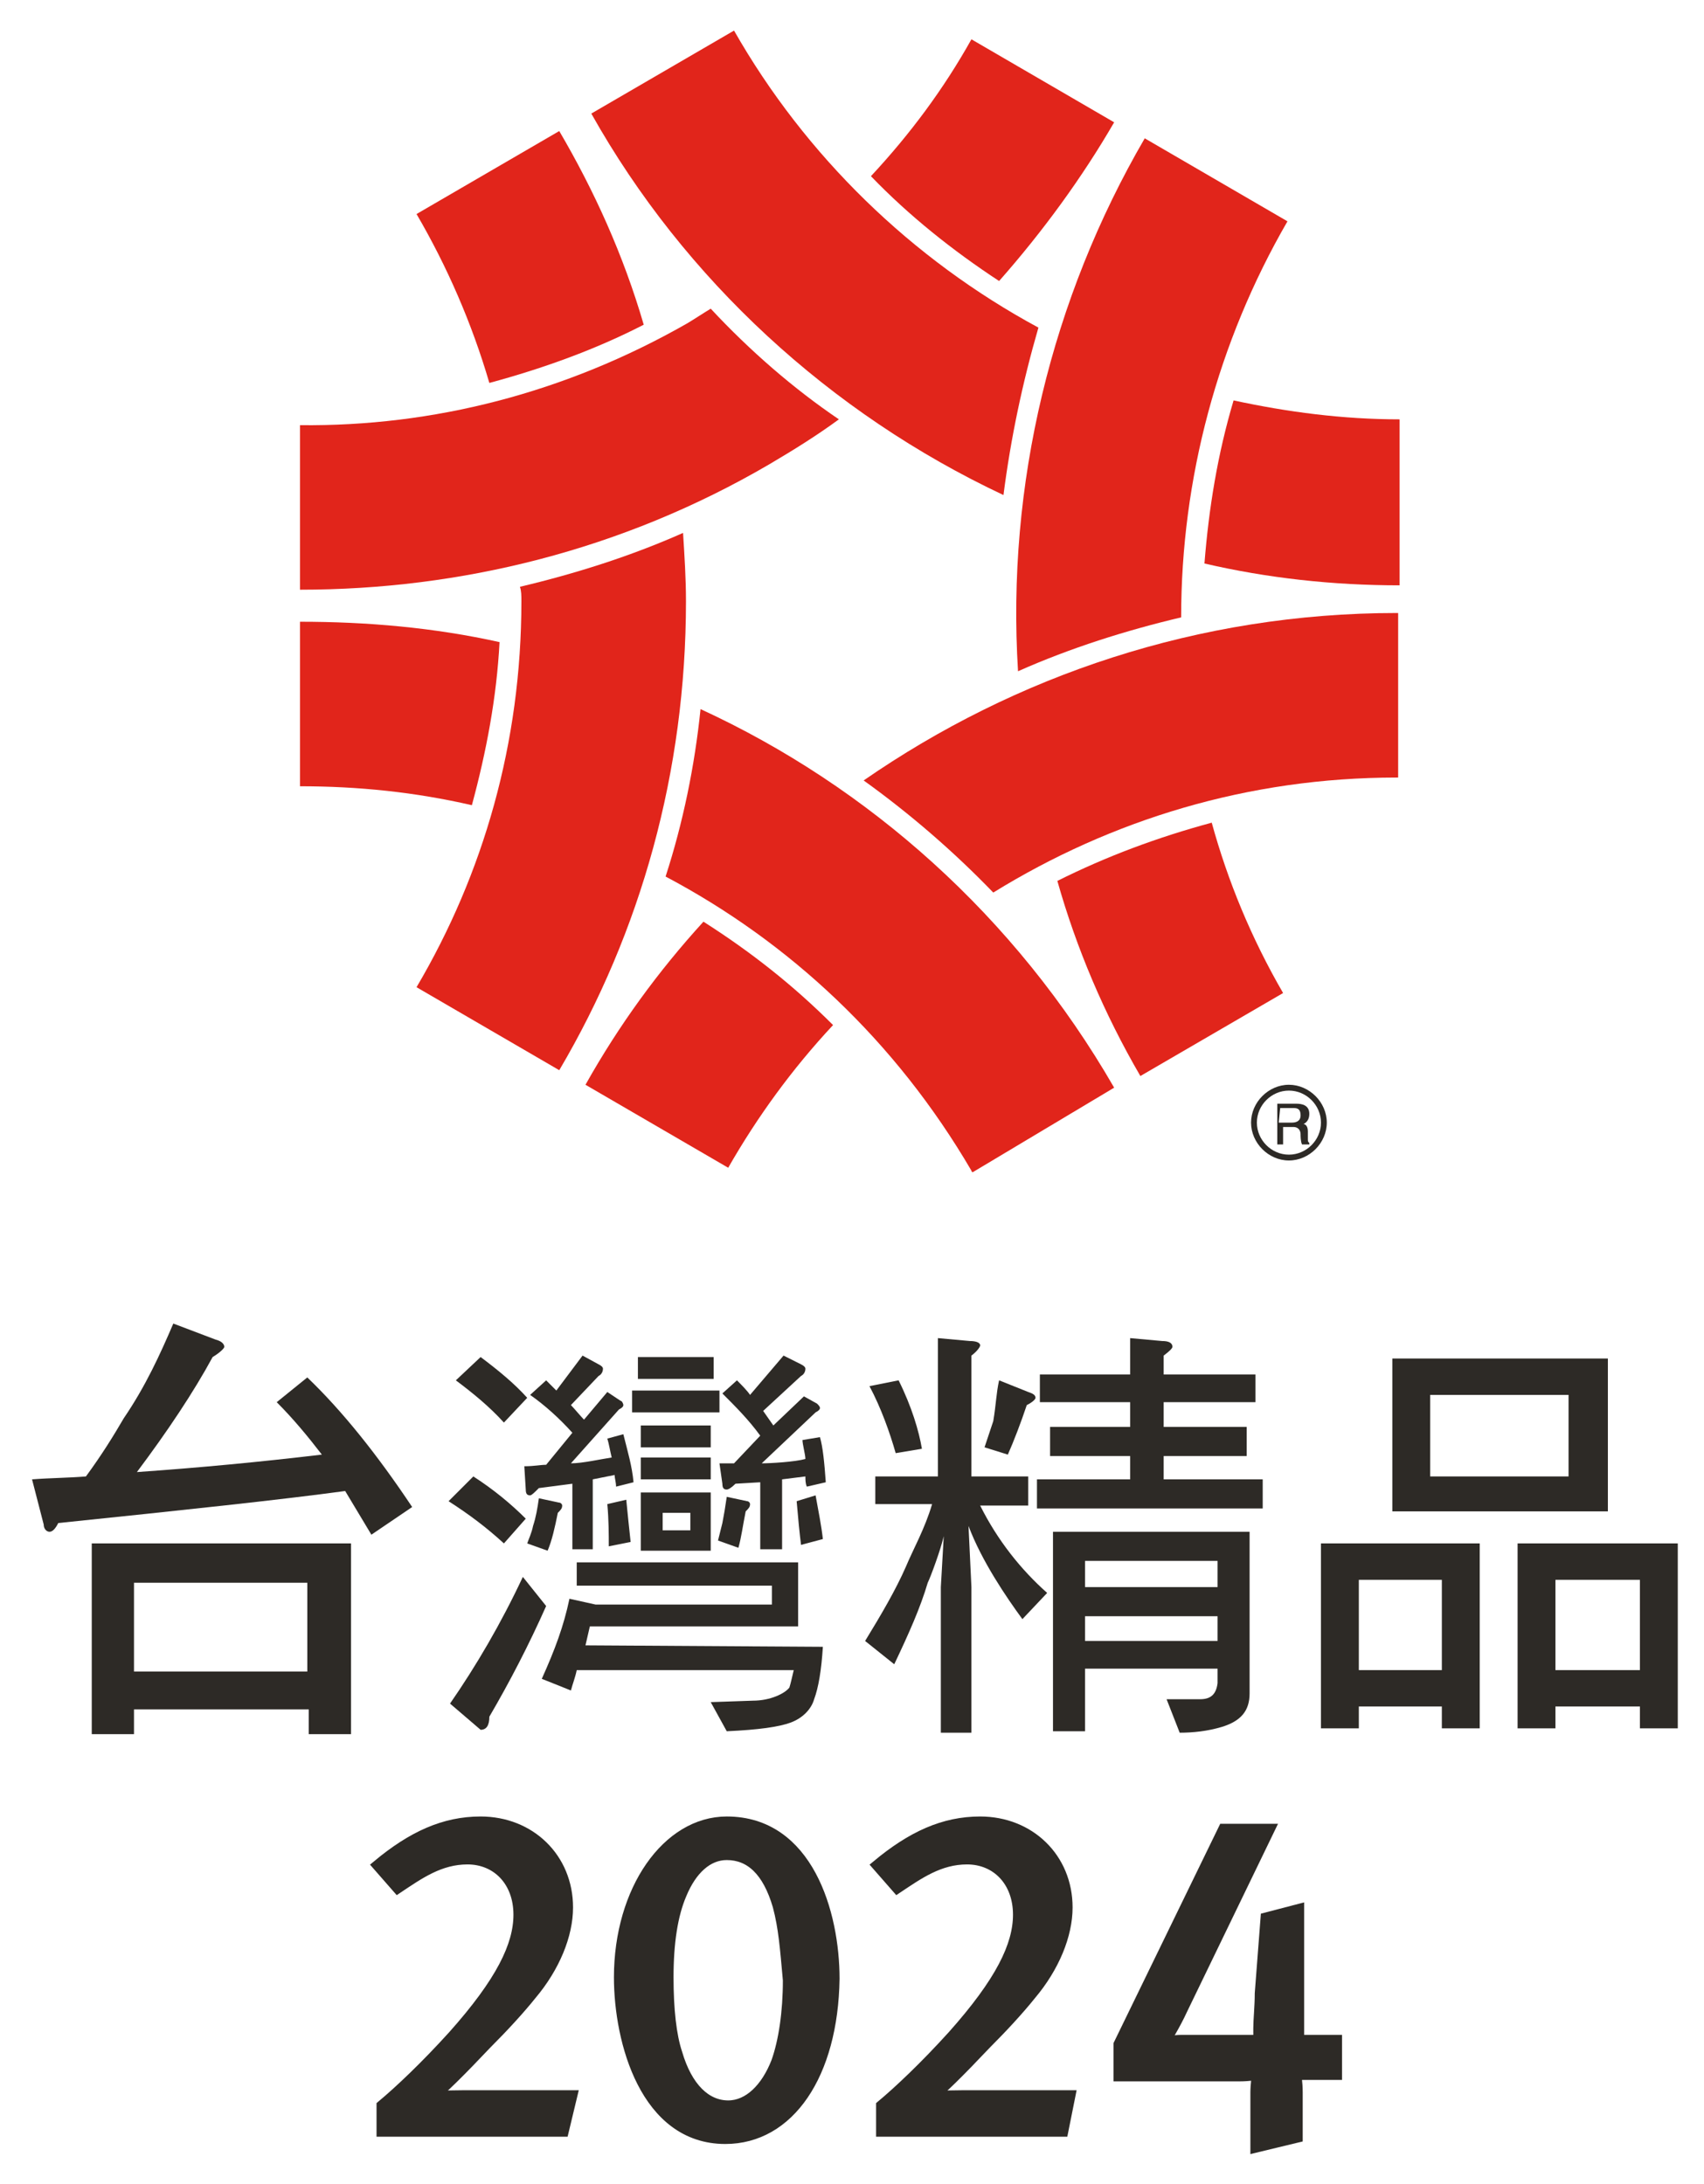
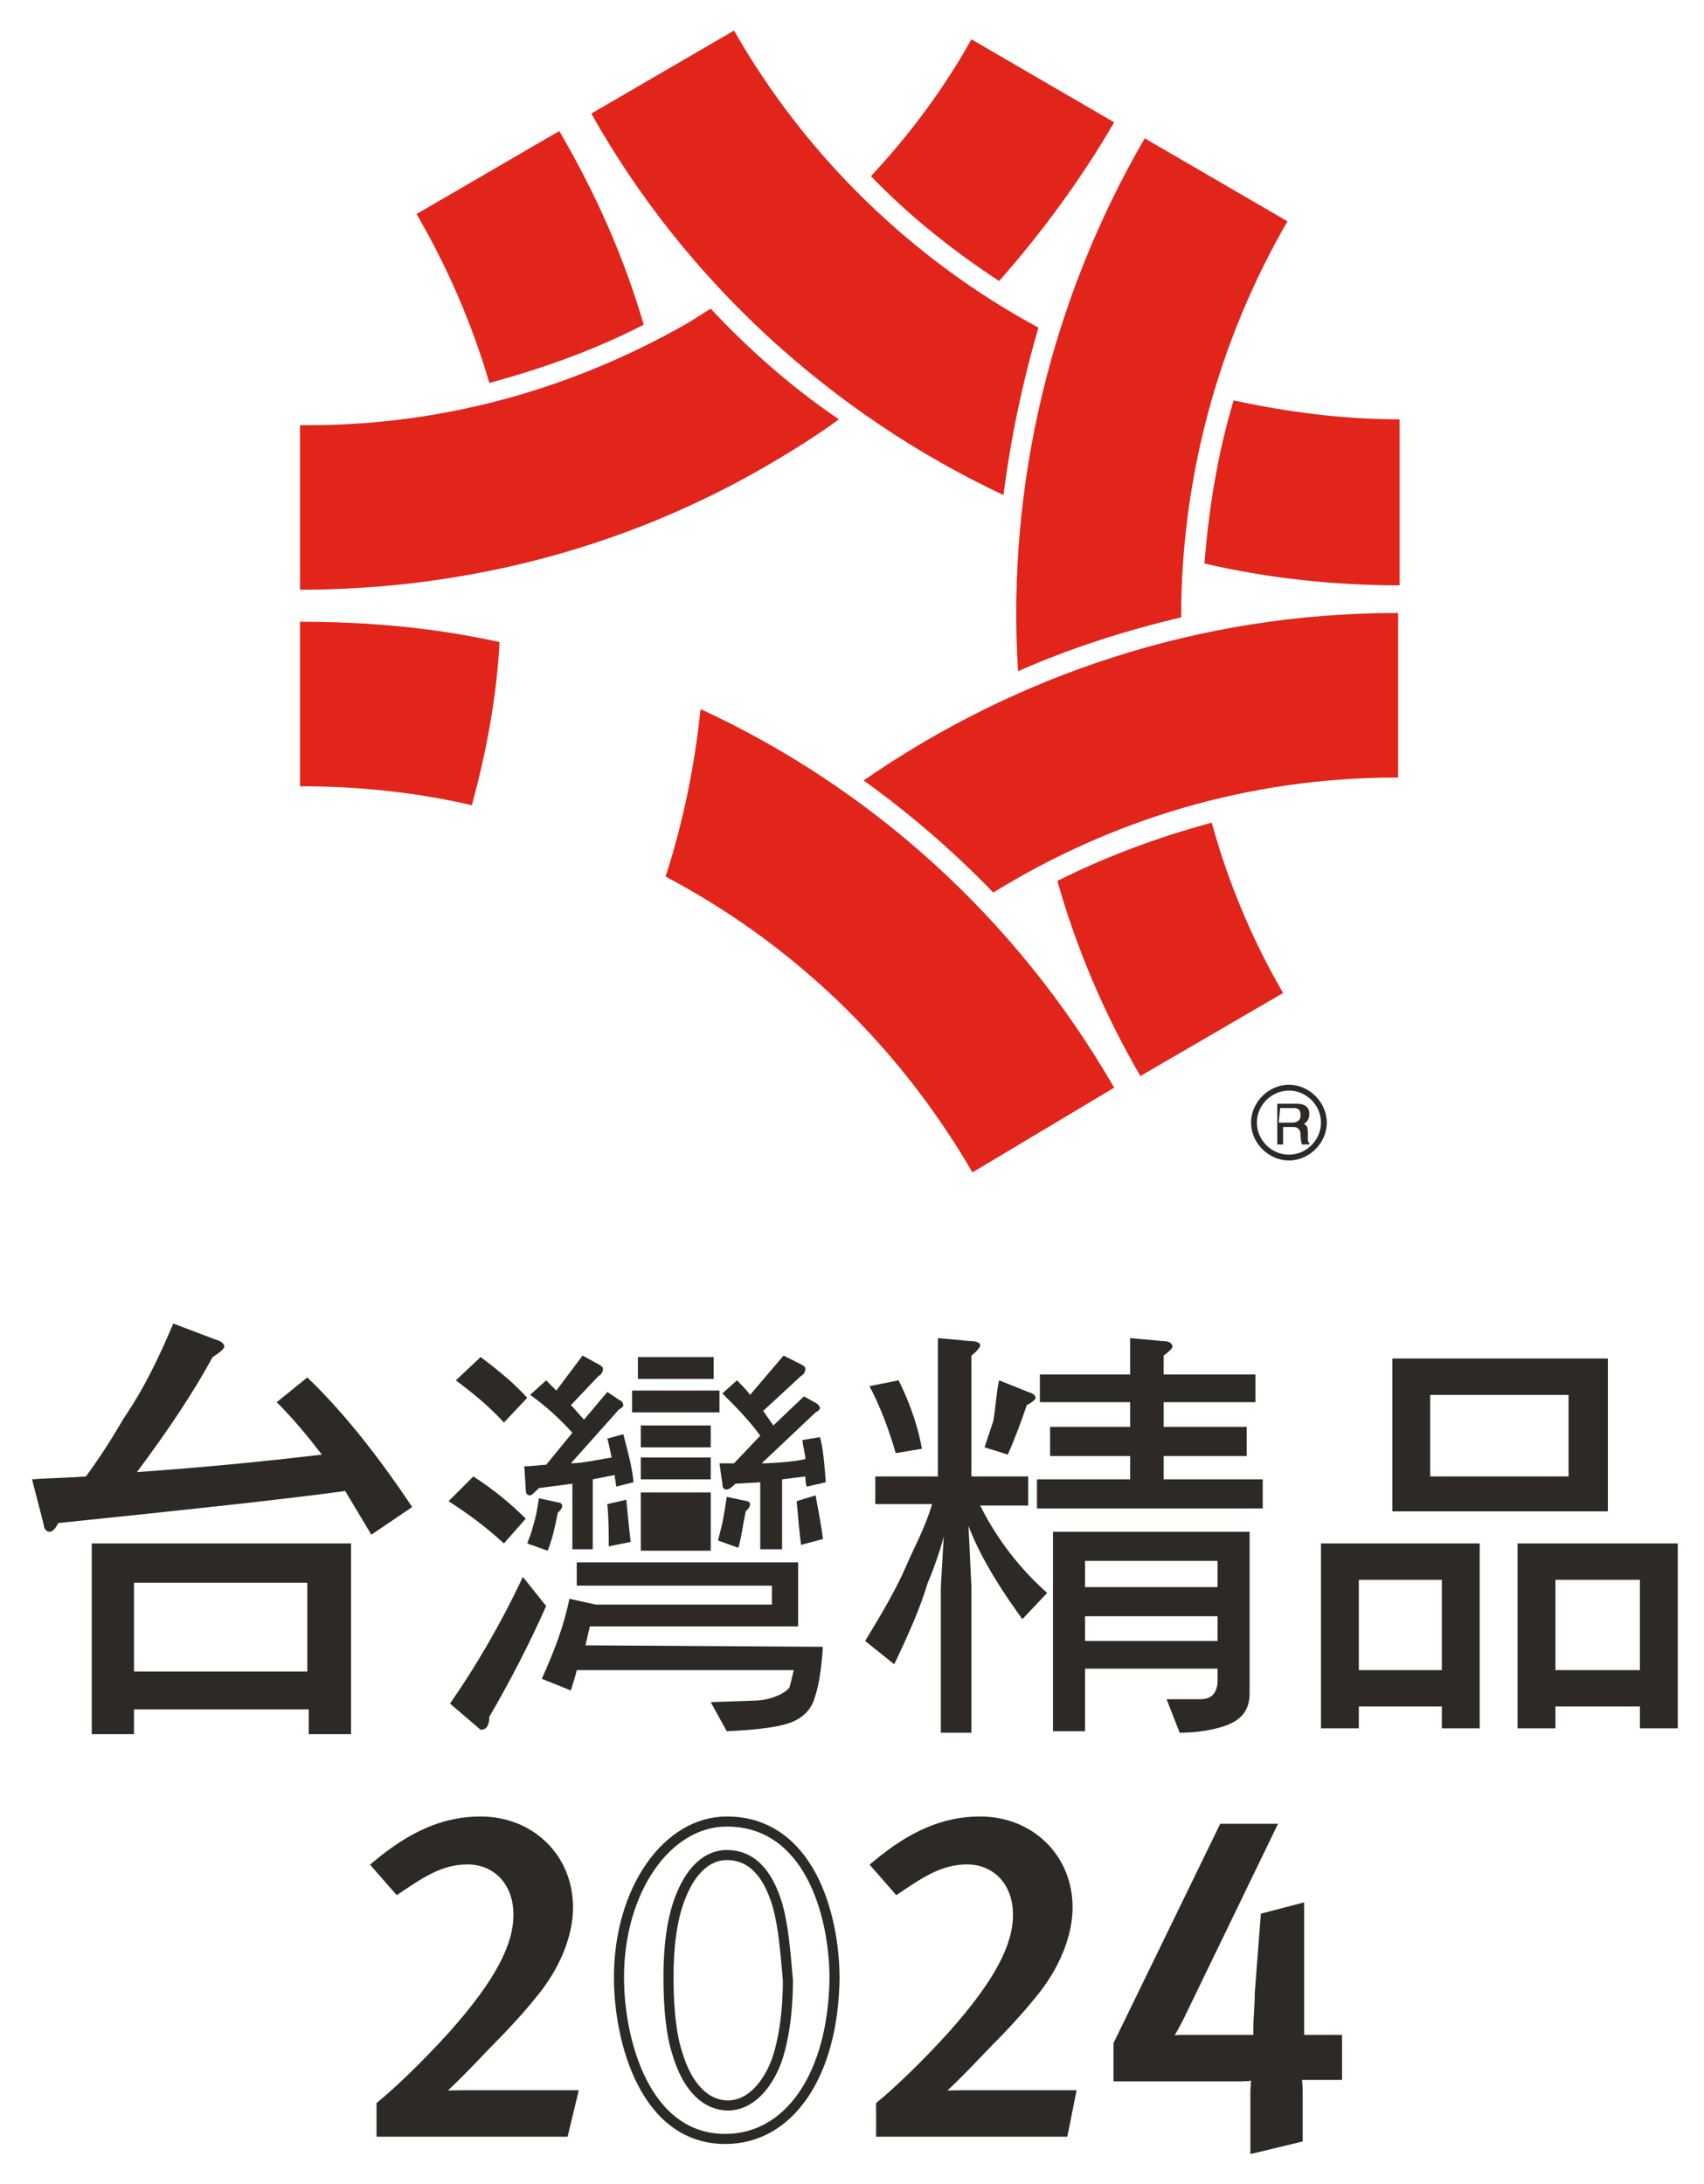
<svg xmlns="http://www.w3.org/2000/svg" xmlns:xlink="http://www.w3.org/1999/xlink" version="1.1" id="圖層_1" x="0px" y="0px" viewBox="0 0 117 150" style="enable-background:new 0 0 117 150;" xml:space="preserve">
  <style type="text/css">
	.st0{clip-path:url(#SVGID_00000068643812721530359080000014901241644154123677_);fill:#E1251B;}
	.st1{clip-path:url(#SVGID_00000103943453957360667740000015918033627162635416_);fill:#E1251B;}
	.st2{clip-path:url(#SVGID_00000093862094914466675830000000161749200543593133_);fill:#E1251B;}
	.st3{clip-path:url(#SVGID_00000014603200526941399370000015092671091214948767_);fill:#E1251B;}
	.st4{clip-path:url(#SVGID_00000076597532947513279730000005097351760149955772_);fill:#E1251B;}
	.st5{clip-path:url(#SVGID_00000067952838771417544370000012651259752216957103_);fill:#E1251B;}
	.st6{clip-path:url(#SVGID_00000081628584312881500520000015377780244231891889_);fill:#E1251B;}
	.st7{clip-path:url(#SVGID_00000021823848632241138900000017527720461019723658_);fill:#E1251B;}
	.st8{clip-path:url(#SVGID_00000021115337638442386900000012879548422978393222_);fill:#E1251B;}
	.st9{clip-path:url(#SVGID_00000009582595098007402710000002979418176359792276_);fill:#E1251B;}
	.st10{clip-path:url(#SVGID_00000127745126125138257200000002409327667555693707_);fill:#E1251B;}
	.st11{clip-path:url(#SVGID_00000031181411298095951820000005653273994992448441_);fill:#E1251B;}
	.st12{clip-path:url(#SVGID_00000028306189490237100490000000310299537390700428_);fill:#2D2A26;}
	.st13{clip-path:url(#SVGID_00000092431679204488211360000011181158927644562350_);fill:#2D2A26;}
	.st14{clip-path:url(#SVGID_00000071547517678874867240000017237653378091071133_);fill:#2D2A26;}
	.st15{clip-path:url(#SVGID_00000125601137549289896540000005124125765773497766_);fill:#2D2A26;}
	.st16{clip-path:url(#SVGID_00000030463303635231112510000005430883545511303854_);fill:#2D2A26;}
	.st17{clip-path:url(#SVGID_00000082349524320928424640000008921560373326793091_);fill:#2D2A26;}
	.st18{clip-path:url(#SVGID_00000049191601820778380870000010953380987454445982_);fill:#2D2A26;}
	.st19{clip-path:url(#SVGID_00000071517741418760151360000016934636858150277771_);fill:none;stroke:#2D2A26;stroke-width:0.692;}
	.st20{clip-path:url(#SVGID_00000083058589557572807900000005118618571910304900_);fill:#2D2A26;}
	.st21{clip-path:url(#SVGID_00000029032486230803827080000006315495597423674504_);fill:none;stroke:#2D2A26;stroke-width:0.692;}
	.st22{clip-path:url(#SVGID_00000005948835419920965820000009848687367147764920_);fill:#2D2A26;}
	.st23{clip-path:url(#SVGID_00000143609991739389381000000008398865226242235831_);fill:none;stroke:#2D2A26;stroke-width:0.692;}
	.st24{clip-path:url(#SVGID_00000061453621957061726890000001262405631220540854_);fill:#2D2A26;}
	.st25{clip-path:url(#SVGID_00000024690584391259649420000013305657154762596233_);fill:none;stroke:#2D2A26;stroke-width:0.692;}
</style>
  <g>
    <g>
      <defs>
        <rect id="SVGID_1_" x="-24" y="-10.4" width="165.9" height="180.7" />
      </defs>
      <clipPath id="SVGID_00000135653386109848643210000015152208887694895281_">
        <use xlink:href="#SVGID_1_" style="overflow:visible;" />
      </clipPath>
      <path style="clip-path:url(#SVGID_00000135653386109848643210000015152208887694895281_);fill:#E1251B;" d="M96.1,40.2V28.8    c-3.9,0-7.7-0.5-11.4-1.3c-1.1,3.7-1.7,7.4-2,11.2C87,39.7,91.5,40.2,96.1,40.2" />
    </g>
    <g>
      <defs>
        <rect id="SVGID_00000147206306434297181530000011890165590228861358_" x="-24" y="-10.4" width="165.9" height="180.7" />
      </defs>
      <clipPath id="SVGID_00000103954265950657871750000014866059267754219145_">
        <use xlink:href="#SVGID_00000147206306434297181530000011890165590228861358_" style="overflow:visible;" />
      </clipPath>
      <path style="clip-path:url(#SVGID_00000103954265950657871750000014866059267754219145_);fill:#E1251B;" d="M50.4,2.1l-9.8,5.7    C47,19.2,57,28.4,68.9,34c0.5-3.9,1.3-7.7,2.4-11.5C62.6,17.8,55.3,10.7,50.4,2.1" />
    </g>
    <g>
      <defs>
        <rect id="SVGID_00000124854253829238279360000001971709450856307114_" x="-24" y="-10.4" width="165.9" height="180.7" />
      </defs>
      <clipPath id="SVGID_00000046311864534298613290000014412273499293432471_">
        <use xlink:href="#SVGID_00000124854253829238279360000001971709450856307114_" style="overflow:visible;" />
      </clipPath>
      <path style="clip-path:url(#SVGID_00000046311864534298613290000014412273499293432471_);fill:#E1251B;" d="M38.4,9l-9.8,5.7    c2.1,3.6,3.8,7.5,5,11.6c3.7-1,7.3-2.3,10.6-4C42.8,17.5,40.8,13.1,38.4,9" />
    </g>
    <g>
      <defs>
        <rect id="SVGID_00000152255839391052374890000011772746718429645981_" x="-24" y="-10.4" width="165.9" height="180.7" />
      </defs>
      <clipPath id="SVGID_00000032614141525047987740000002926174725440769449_">
        <use xlink:href="#SVGID_00000152255839391052374890000011772746718429645981_" style="overflow:visible;" />
      </clipPath>
-       <path style="clip-path:url(#SVGID_00000032614141525047987740000002926174725440769449_);fill:#E1251B;" d="M35.8,41.3    c0,9.7-2.6,18.7-7.2,26.5l9.8,5.7C44,64,47.1,53,47.1,41.3c0-1.6-0.1-3.1-0.2-4.7c-3.6,1.6-7.4,2.8-11.2,3.7    C35.8,40.6,35.8,40.9,35.8,41.3" />
    </g>
    <g>
      <defs>
        <rect id="SVGID_00000127006286493021538020000014403117277418630814_" x="-24" y="-10.4" width="165.9" height="180.7" />
      </defs>
      <clipPath id="SVGID_00000023968100334893360840000005133183144933904798_">
        <use xlink:href="#SVGID_00000127006286493021538020000014403117277418630814_" style="overflow:visible;" />
      </clipPath>
      <path style="clip-path:url(#SVGID_00000023968100334893360840000005133183144933904798_);fill:#E1251B;" d="M78.3,73.9l9.8-5.7    c-2.2-3.8-3.8-7.7-4.9-11.7c-3.7,1-7.2,2.3-10.6,4C73.9,65.1,75.8,69.6,78.3,73.9" />
    </g>
    <g>
      <defs>
        <rect id="SVGID_00000123401362028948655250000015089781525980756642_" x="-24" y="-10.4" width="165.9" height="180.7" />
      </defs>
      <clipPath id="SVGID_00000021823545886146074410000005144758773222500779_">
        <use xlink:href="#SVGID_00000123401362028948655250000015089781525980756642_" style="overflow:visible;" />
      </clipPath>
      <path style="clip-path:url(#SVGID_00000021823545886146074410000005144758773222500779_);fill:#E1251B;" d="M88.4,15.2l-9.8-5.7    c-6.4,11-9.5,23.8-8.7,36.6c3.6-1.6,7.4-2.8,11.2-3.7C81.1,32.9,83.6,23.5,88.4,15.2" />
    </g>
    <g>
      <defs>
-         <rect id="SVGID_00000020372887897108166570000012482035485753775254_" x="-24" y="-10.4" width="165.9" height="180.7" />
-       </defs>
+         </defs>
      <clipPath id="SVGID_00000079462249318292091160000017108653602852894105_">
        <use xlink:href="#SVGID_00000020372887897108166570000012482035485753775254_" style="overflow:visible;" />
      </clipPath>
      <path style="clip-path:url(#SVGID_00000079462249318292091160000017108653602852894105_);fill:#E1251B;" d="M48.3,63.3    c-3.1,3.4-5.8,7.1-8.1,11.2l9.8,5.7c2-3.5,4.4-6.8,7.2-9.8C54.5,67.7,51.6,65.4,48.3,63.3" />
    </g>
    <g>
      <defs>
        <rect id="SVGID_00000002355694294443285700000017364924963910824096_" x="-24" y="-10.4" width="165.9" height="180.7" />
      </defs>
      <clipPath id="SVGID_00000121244757192753882050000016377555874057114773_">
        <use xlink:href="#SVGID_00000002355694294443285700000017364924963910824096_" style="overflow:visible;" />
      </clipPath>
      <path style="clip-path:url(#SVGID_00000121244757192753882050000016377555874057114773_);fill:#E1251B;" d="M95.9,42.1    c-13.6,0-26.2,4.3-36.6,11.5c3.2,2.3,6.2,4.9,8.9,7.7c8.1-5,17.5-7.9,27.7-7.9H96V42.1H95.9z" />
    </g>
    <g>
      <defs>
        <rect id="SVGID_00000127006337676159500160000015922390731508525446_" x="-24" y="-10.4" width="165.9" height="180.7" />
      </defs>
      <clipPath id="SVGID_00000031900673565037133000000002290244886525362065_">
        <use xlink:href="#SVGID_00000127006337676159500160000015922390731508525446_" style="overflow:visible;" />
      </clipPath>
      <path style="clip-path:url(#SVGID_00000031900673565037133000000002290244886525362065_);fill:#E1251B;" d="M20.6,42.7V54    c4,0,7.9,0.4,11.8,1.3c1-3.7,1.7-7.4,1.9-11.2C29.8,43.1,25.2,42.7,20.6,42.7" />
    </g>
    <g>
      <defs>
        <rect id="SVGID_00000073699702817212095820000017979393383989477768_" x="-24" y="-10.4" width="165.9" height="180.7" />
      </defs>
      <clipPath id="SVGID_00000072268699926128305980000004540872596801868973_">
        <use xlink:href="#SVGID_00000073699702817212095820000017979393383989477768_" style="overflow:visible;" />
      </clipPath>
      <path style="clip-path:url(#SVGID_00000072268699926128305980000004540872596801868973_);fill:#E1251B;" d="M76.5,74.7    c-6.8-11.8-16.9-20.7-28.4-26c-0.4,3.9-1.2,7.8-2.4,11.5c8.5,4.5,15.8,11.3,21,20.2c0,0,0,0.1,0.1,0.1L76.5,74.7    C76.6,74.8,76.6,74.8,76.5,74.7" />
    </g>
    <g>
      <defs>
        <rect id="SVGID_00000165230684555302272080000008725959904709431432_" x="-24" y="-10.4" width="165.9" height="180.7" />
      </defs>
      <clipPath id="SVGID_00000140716479808204632560000006145215528655204753_">
        <use xlink:href="#SVGID_00000165230684555302272080000008725959904709431432_" style="overflow:visible;" />
      </clipPath>
      <path style="clip-path:url(#SVGID_00000140716479808204632560000006145215528655204753_);fill:#E1251B;" d="M48.8,21.2    c-0.5,0.3-1.1,0.7-1.6,1c-8.4,4.8-17.5,7.1-26.6,7v11.3c11,0,22.1-2.7,32.2-8.6c1.7-1,3.3-2,4.8-3.1    C54.5,26.7,51.5,24.1,48.8,21.2" />
    </g>
    <g>
      <defs>
        <rect id="SVGID_00000011003122490102906150000004836147066175341714_" x="-24" y="-10.4" width="165.9" height="180.7" />
      </defs>
      <clipPath id="SVGID_00000168797666532878467380000009960953866536249015_">
        <use xlink:href="#SVGID_00000011003122490102906150000004836147066175341714_" style="overflow:visible;" />
      </clipPath>
      <path style="clip-path:url(#SVGID_00000168797666532878467380000009960953866536249015_);fill:#E1251B;" d="M68.6,19.3    c3-3.4,5.7-7.1,7.9-10.9l-9.8-5.7c-1.9,3.4-4.2,6.5-6.9,9.4C62.4,14.8,65.4,17.2,68.6,19.3" />
    </g>
    <g>
      <defs>
        <rect id="SVGID_00000075846075870586658410000014714733609900595362_" x="-24" y="-10.4" width="165.9" height="180.7" />
      </defs>
      <clipPath id="SVGID_00000121995947093899032470000017129635797274184846_">
        <use xlink:href="#SVGID_00000075846075870586658410000014714733609900595362_" style="overflow:visible;" />
      </clipPath>
      <path style="clip-path:url(#SVGID_00000121995947093899032470000017129635797274184846_);fill:#2D2A26;" d="M87.9,76.1h0.9    c0.2,0,0.5,0,0.5,0.5c0,0.4-0.3,0.5-0.6,0.5h-0.9L87.9,76.1L87.9,76.1z M87.9,77.4h0.9c0.4,0,0.5,0.3,0.5,0.5c0,0.1,0,0.5,0.1,0.7    h0.5v-0.1c-0.1-0.1-0.1-0.1-0.1-0.3v-0.5c0-0.4-0.2-0.5-0.3-0.5c0.2-0.1,0.4-0.3,0.4-0.7c0-0.6-0.5-0.7-0.9-0.7h-1.3v2.8h0.4v-1.2    H87.9z" />
    </g>
    <g>
      <defs>
        <rect id="SVGID_00000129192372680381148440000015917367391713530802_" x="-24" y="-10.4" width="165.9" height="180.7" />
      </defs>
      <clipPath id="SVGID_00000116921135507252876040000009696927855673616036_">
        <use xlink:href="#SVGID_00000129192372680381148440000015917367391713530802_" style="overflow:visible;" />
      </clipPath>
      <path style="clip-path:url(#SVGID_00000116921135507252876040000009696927855673616036_);fill:#2D2A26;" d="M85.9,77.1    c0,1.4,1.2,2.6,2.6,2.6s2.6-1.2,2.6-2.6s-1.2-2.6-2.6-2.6S85.9,75.7,85.9,77.1 M86.3,77.1c0-1.2,1-2.2,2.2-2.2s2.2,1,2.2,2.2    s-1,2.2-2.2,2.2C87.3,79.3,86.3,78.3,86.3,77.1" />
    </g>
    <g>
      <defs>
        <rect id="SVGID_00000038374761633029250560000013803208703856222870_" x="-24" y="-10.4" width="165.9" height="180.7" />
      </defs>
      <clipPath id="SVGID_00000024680451219676766150000006986514003585001384_">
        <use xlink:href="#SVGID_00000038374761633029250560000013803208703856222870_" style="overflow:visible;" />
      </clipPath>
      <path style="clip-path:url(#SVGID_00000024680451219676766150000006986514003585001384_);fill:#2D2A26;" d="M11.9,90.9l2.9,1.1    c0.4,0.1,0.6,0.3,0.6,0.5c0,0.1-0.3,0.4-0.8,0.7c-1.3,2.4-3.1,5.1-5.2,7.9c4.3-0.3,8.5-0.7,12.7-1.2c-1-1.3-2-2.5-3.1-3.6l2.1-1.7    c2.4,2.3,4.8,5.3,7.2,8.9l-2.8,1.9c-0.6-1-1.2-2-1.8-3c-4.4,0.6-11,1.3-19.7,2.2c-0.2,0.4-0.4,0.6-0.6,0.6c-0.2,0-0.4-0.2-0.4-0.5    l-0.8-3.1c1.3-0.1,2.5-0.1,3.7-0.2c1.1-1.5,1.9-2.8,2.6-4C10,95.2,11,93,11.9,90.9 M6.3,106h17.8v13.1h-2.9v-1.7h-12v1.7H6.3V106z     M9.2,114.8h11.9v-6.1H9.2V114.8z" />
    </g>
    <g>
      <defs>
        <rect id="SVGID_00000008849641797253806710000012199714336516194989_" x="-24" y="-10.4" width="165.9" height="180.7" />
      </defs>
      <clipPath id="SVGID_00000151515404372498141730000008692517188560868285_">
        <use xlink:href="#SVGID_00000008849641797253806710000012199714336516194989_" style="overflow:visible;" />
      </clipPath>
      <path style="clip-path:url(#SVGID_00000151515404372498141730000008692517188560868285_);fill:#2D2A26;" d="M90.7,106h10.9v12.7    H99v-1.5h-5.7v1.5h-2.6C90.7,118.7,90.7,106,90.7,106z M93.3,114.7H99v-6.2h-5.7V114.7z M95.6,93.3h14.8v10.5H95.6V93.3z     M107.7,95.8h-9.5v5.6h9.5V95.8z M104.2,106h11v12.7h-2.6v-1.5h-5.8v1.5h-2.6V106z M106.8,114.7h5.8v-6.2h-5.8V114.7z" />
    </g>
    <g>
      <defs>
        <rect id="SVGID_00000083060288340933680300000011313445959744087173_" x="-24" y="-10.4" width="165.9" height="180.7" />
      </defs>
      <clipPath id="SVGID_00000159468352286542894420000015608077247661004937_">
        <use xlink:href="#SVGID_00000083060288340933680300000011313445959744087173_" style="overflow:visible;" />
      </clipPath>
-       <path style="clip-path:url(#SVGID_00000159468352286542894420000015608077247661004937_);fill:#2D2A26;" d="M49.4,95.5h-6V97h6    V95.5z M48.8,97.9H44v1.5h4.8V97.9z M44,101.6h4.8v-1.5H44V101.6z M50.4,100.5c-0.3,0-0.6,0-1,0l0.2,1.4c0,0.3,0.1,0.4,0.3,0.4    c0.1,0,0.3-0.1,0.6-0.4l1.7-0.1v4.6h1.5v-4.8l1.6-0.2c0,0.2,0,0.5,0.1,0.7l1.3-0.3c-0.1-1.4-0.2-2.4-0.4-3.1l-1.2,0.2    c0,0.3,0.2,1,0.2,1.3c-0.7,0.2-2.4,0.3-3,0.3L56,97c0.2-0.1,0.3-0.2,0.3-0.3c0-0.1-0.1-0.2-0.2-0.3l-0.9-0.5l-2.1,2    c-0.2-0.3-0.5-0.7-0.7-1l2.6-2.4c0.2-0.1,0.3-0.3,0.3-0.5c0-0.1-0.1-0.2-0.3-0.3l-1.2-0.6l-2.3,2.7c-0.2-0.3-0.6-0.7-0.9-1l-1,0.9    c0.9,0.9,1.8,1.8,2.6,2.9L50.4,100.5z M49,93.2h-5.2v1.5H49V93.2z M49.9,102.8c-0.1,0.7-0.2,1.3-0.3,1.8c-0.1,0.4-0.2,0.8-0.3,1.2    l1.4,0.5c0.2-0.7,0.3-1.5,0.5-2.5c0.2-0.2,0.3-0.3,0.3-0.5c0-0.1-0.1-0.2-0.2-0.2L49.9,102.8z M36.2,96c-0.9-1-2-1.9-3.2-2.8    l-1.7,1.6c1.2,0.9,2.3,1.8,3.3,2.9L36.2,96z M35.9,108.3c-1.5,3.2-3.2,6.1-5,8.7l2.1,1.8c0.4,0,0.6-0.3,0.6-0.9    c1.4-2.4,2.7-4.9,3.9-7.6L35.9,108.3z M36.1,104.3c-1-1-2.2-2-3.6-2.9l-1.7,1.7c1.4,0.9,2.6,1.8,3.8,2.9L36.1,104.3z M48.8,102.5    H44v4h4.8V102.5z M47.4,105.1h-1.9v-1.2h1.9V105.1z M40.2,113c0.1-0.4,0.2-0.9,0.3-1.3h14.3v-4.4H39.6v1.6H53v1.3H40.9l0,0    l-1.8-0.4c-0.4,1.9-1,3.5-1.9,5.5l2,0.8c0.1-0.4,0.3-0.9,0.4-1.4h14.9c-0.1,0.4-0.2,0.9-0.3,1.2c-0.3,0.4-1.3,0.9-2.5,0.9    l-2.9,0.1l1.1,2c2.2-0.1,3.6-0.3,4.4-0.6c0.8-0.3,1.4-0.9,1.6-1.6c0.3-0.8,0.5-2,0.6-3.6L40.2,113L40.2,113z M39.3,98.4l-1.8,2.2    c-0.4,0-0.8,0.1-1.5,0.1l0.1,1.6c0,0.3,0.1,0.4,0.3,0.4c0.1,0,0.3-0.2,0.6-0.5l2.3-0.3v4.5h1.4v-4.8l1.5-0.3    c0,0.2,0.1,0.5,0.1,0.8l1.2-0.3c-0.1-1.1-0.4-2.1-0.7-3.3l-1.1,0.3c0.1,0.3,0.2,0.9,0.3,1.3c-0.7,0.1-2,0.4-2.8,0.4l3.3-3.7    c0.2-0.1,0.3-0.2,0.3-0.3c0-0.1-0.1-0.3-0.2-0.3l-0.9-0.6l-1.6,1.9c-0.2-0.2-0.7-0.8-0.9-1l1.9-2c0.2-0.1,0.3-0.3,0.3-0.5    c0-0.1-0.1-0.2-0.3-0.3L40,93.1l-1.8,2.4c-0.2-0.2-0.5-0.5-0.7-0.7l-1.1,1C37.4,96.5,38.4,97.4,39.3,98.4 M41.8,106.2l1.5-0.3    c-0.1-0.9-0.2-1.9-0.3-2.9l-1.3,0.3C41.8,104.4,41.8,105.4,41.8,106.2 M37,102.9c-0.1,0.7-0.2,1.3-0.4,1.9    c-0.1,0.5-0.3,0.9-0.4,1.2l1.4,0.5c0.3-0.7,0.5-1.6,0.7-2.6c0.2-0.2,0.3-0.3,0.3-0.5c0-0.1-0.1-0.2-0.2-0.2L37,102.9z M55,106.1    l1.5-0.4c-0.1-0.9-0.3-1.9-0.5-3l-1.3,0.4C54.8,104.3,54.9,105.3,55,106.1" />
+       <path style="clip-path:url(#SVGID_00000159468352286542894420000015608077247661004937_);fill:#2D2A26;" d="M49.4,95.5h-6V97h6    V95.5z M48.8,97.9H44v1.5h4.8V97.9z M44,101.6h4.8v-1.5H44V101.6z M50.4,100.5c-0.3,0-0.6,0-1,0l0.2,1.4c0,0.3,0.1,0.4,0.3,0.4    c0.1,0,0.3-0.1,0.6-0.4l1.7-0.1v4.6h1.5v-4.8l1.6-0.2c0,0.2,0,0.5,0.1,0.7l1.3-0.3c-0.1-1.4-0.2-2.4-0.4-3.1l-1.2,0.2    c0,0.3,0.2,1,0.2,1.3c-0.7,0.2-2.4,0.3-3,0.3L56,97c0.2-0.1,0.3-0.2,0.3-0.3c0-0.1-0.1-0.2-0.2-0.3l-0.9-0.5l-2.1,2    c-0.2-0.3-0.5-0.7-0.7-1l2.6-2.4c0.2-0.1,0.3-0.3,0.3-0.5c0-0.1-0.1-0.2-0.3-0.3l-1.2-0.6l-2.3,2.7c-0.2-0.3-0.6-0.7-0.9-1l-1,0.9    c0.9,0.9,1.8,1.8,2.6,2.9L50.4,100.5z M49,93.2h-5.2v1.5H49V93.2z M49.9,102.8c-0.1,0.7-0.2,1.3-0.3,1.8c-0.1,0.4-0.2,0.8-0.3,1.2    l1.4,0.5c0.2-0.7,0.3-1.5,0.5-2.5c0.2-0.2,0.3-0.3,0.3-0.5c0-0.1-0.1-0.2-0.2-0.2L49.9,102.8z M36.2,96c-0.9-1-2-1.9-3.2-2.8    l-1.7,1.6c1.2,0.9,2.3,1.8,3.3,2.9L36.2,96z M35.9,108.3c-1.5,3.2-3.2,6.1-5,8.7l2.1,1.8c0.4,0,0.6-0.3,0.6-0.9    c1.4-2.4,2.7-4.9,3.9-7.6L35.9,108.3z M36.1,104.3c-1-1-2.2-2-3.6-2.9l-1.7,1.7c1.4,0.9,2.6,1.8,3.8,2.9L36.1,104.3z M48.8,102.5    H44v4h4.8V102.5z M47.4,105.1h-1.9v-1.2V105.1z M40.2,113c0.1-0.4,0.2-0.9,0.3-1.3h14.3v-4.4H39.6v1.6H53v1.3H40.9l0,0    l-1.8-0.4c-0.4,1.9-1,3.5-1.9,5.5l2,0.8c0.1-0.4,0.3-0.9,0.4-1.4h14.9c-0.1,0.4-0.2,0.9-0.3,1.2c-0.3,0.4-1.3,0.9-2.5,0.9    l-2.9,0.1l1.1,2c2.2-0.1,3.6-0.3,4.4-0.6c0.8-0.3,1.4-0.9,1.6-1.6c0.3-0.8,0.5-2,0.6-3.6L40.2,113L40.2,113z M39.3,98.4l-1.8,2.2    c-0.4,0-0.8,0.1-1.5,0.1l0.1,1.6c0,0.3,0.1,0.4,0.3,0.4c0.1,0,0.3-0.2,0.6-0.5l2.3-0.3v4.5h1.4v-4.8l1.5-0.3    c0,0.2,0.1,0.5,0.1,0.8l1.2-0.3c-0.1-1.1-0.4-2.1-0.7-3.3l-1.1,0.3c0.1,0.3,0.2,0.9,0.3,1.3c-0.7,0.1-2,0.4-2.8,0.4l3.3-3.7    c0.2-0.1,0.3-0.2,0.3-0.3c0-0.1-0.1-0.3-0.2-0.3l-0.9-0.6l-1.6,1.9c-0.2-0.2-0.7-0.8-0.9-1l1.9-2c0.2-0.1,0.3-0.3,0.3-0.5    c0-0.1-0.1-0.2-0.3-0.3L40,93.1l-1.8,2.4c-0.2-0.2-0.5-0.5-0.7-0.7l-1.1,1C37.4,96.5,38.4,97.4,39.3,98.4 M41.8,106.2l1.5-0.3    c-0.1-0.9-0.2-1.9-0.3-2.9l-1.3,0.3C41.8,104.4,41.8,105.4,41.8,106.2 M37,102.9c-0.1,0.7-0.2,1.3-0.4,1.9    c-0.1,0.5-0.3,0.9-0.4,1.2l1.4,0.5c0.3-0.7,0.5-1.6,0.7-2.6c0.2-0.2,0.3-0.3,0.3-0.5c0-0.1-0.1-0.2-0.2-0.2L37,102.9z M55,106.1    l1.5-0.4c-0.1-0.9-0.3-1.9-0.5-3l-1.3,0.4C54.8,104.3,54.9,105.3,55,106.1" />
    </g>
    <g>
      <defs>
        <rect id="SVGID_00000181063081572649224630000011813472749984199808_" x="-24" y="-10.4" width="165.9" height="180.7" />
      </defs>
      <clipPath id="SVGID_00000130619053770916330860000005648626159864574360_">
        <use xlink:href="#SVGID_00000181063081572649224630000011813472749984199808_" style="overflow:visible;" />
      </clipPath>
      <path style="clip-path:url(#SVGID_00000130619053770916330860000005648626159864574360_);fill:#2D2A26;" d="M59.9,101.4h4.5v-9.5    l2.2,0.2c0.4,0,0.7,0.1,0.7,0.3c0,0.1-0.2,0.4-0.6,0.7v8.3h3.9v2h-3.3c1.2,2.4,2.8,4.4,4.6,6l-1.7,1.8c-1.1-1.5-2.8-4-3.7-6.4    l0.2,4.2v10h-2.1v-10l0.2-3.5c-0.2,0.9-0.9,2.8-1.1,3.2c-0.5,1.7-1.3,3.5-2.3,5.6l-2-1.6c1.1-1.8,2.1-3.5,2.8-5.1    c0.5-1.2,1.3-2.6,1.8-4.3h-3.9v-1.9H59.9z M61.7,94.8c0.9,1.8,1.4,3.5,1.6,4.7l-1.8,0.3c-0.4-1.4-1-3.1-1.8-4.6L61.7,94.8z     M68.6,94.8l2,0.8c0.3,0.1,0.5,0.2,0.5,0.4c0,0.1-0.2,0.3-0.6,0.5c-0.4,1.2-0.9,2.5-1.3,3.4l-1.6-0.5c0.2-0.6,0.4-1.2,0.6-1.8    C68.4,96.4,68.4,95.7,68.6,94.8 M71.4,94.4h6.2v-2.5l2.2,0.2c0.4,0,0.7,0.1,0.7,0.4c0,0.1-0.2,0.3-0.6,0.6v1.3h6.3v1.9h-6.3V98    h5.7v2h-5.7v1.6h6.8v2H71.2v-2h6.4V100h-5.5v-2h5.5v-1.7h-6.2V94.4z M85.8,105.2v11.1c0,1.2-0.6,1.9-1.9,2.3c-1,0.3-2,0.4-2.9,0.4    l-0.9-2.3h2.3c0.7,0,1.1-0.3,1.2-1.1v-1h-9.1v4.3h-2.2v-13.7C72.3,105.2,85.8,105.2,85.8,105.2z M74.5,109h9.1v-1.8h-9.1V109z     M74.5,112.7h9.1V111h-9.1V112.7z" />
    </g>
    <g>
      <defs>
        <rect id="SVGID_00000020366040720549411940000006311467264968566160_" x="-24" y="-10.4" width="165.9" height="180.7" />
      </defs>
      <clipPath id="SVGID_00000091713219808537279860000008213147218624849837_">
        <use xlink:href="#SVGID_00000020366040720549411940000006311467264968566160_" style="overflow:visible;" />
      </clipPath>
      <path style="clip-path:url(#SVGID_00000091713219808537279860000008213147218624849837_);fill:#2D2A26;" d="M38.7,146.4H26.2v-1.8    c1.2-1,3-2.7,4.9-4.8c3.3-3.7,4.5-6.2,4.5-8.3c0-2.3-1.5-3.8-3.5-3.8c-1.9,0-3.3,1-4.8,2l-1.4-1.6c2.4-2,4.6-3,7.1-3    c3.4,0,6,2.5,6,5.9c0,1.9-0.9,4.1-2.5,6c-0.8,1-1.9,2.2-3.1,3.4c-1.7,1.8-3.2,3.3-3.7,3.6c0.6-0.1,1.7-0.1,2.9-0.1h6.7L38.7,146.4    z" />
    </g>
    <g>
      <defs>
        <rect id="SVGID_00000013910310650282081450000018341044211952736440_" x="-24" y="-10.4" width="165.9" height="180.7" />
      </defs>
      <clipPath id="SVGID_00000038379539449115107440000009359325733341926020_">
        <use xlink:href="#SVGID_00000013910310650282081450000018341044211952736440_" style="overflow:visible;" />
      </clipPath>
      <path style="clip-path:url(#SVGID_00000038379539449115107440000009359325733341926020_);fill:none;stroke:#2D2A26;stroke-width:0.692;" d="    M38.7,146.4H26.2v-1.8c1.2-1,3-2.7,4.9-4.8c3.3-3.7,4.5-6.2,4.5-8.3c0-2.3-1.5-3.8-3.5-3.8c-1.9,0-3.3,1-4.8,2l-1.4-1.6    c2.4-2,4.6-3,7.1-3c3.4,0,6,2.5,6,5.9c0,1.9-0.9,4.1-2.5,6c-0.8,1-1.9,2.2-3.1,3.4c-1.7,1.8-3.2,3.3-3.7,3.6    c0.6-0.1,1.7-0.1,2.9-0.1h6.7L38.7,146.4z" />
    </g>
    <g>
      <defs>
-         <rect id="SVGID_00000115473824995965866280000008984788181785074596_" x="-24" y="-10.4" width="165.9" height="180.7" />
-       </defs>
+         </defs>
      <clipPath id="SVGID_00000111912419498606203550000003152663389986179462_">
        <use xlink:href="#SVGID_00000115473824995965866280000008984788181785074596_" style="overflow:visible;" />
      </clipPath>
      <path style="clip-path:url(#SVGID_00000111912419498606203550000003152663389986179462_);fill:#2D2A26;" d="M49.8,146.9    c-5.5,0-7.3-6.7-7.3-11.1c0-6,3.3-10.7,7.4-10.7c5.6,0,7.4,6.3,7.4,10.8C57.2,142.5,54.2,146.9,49.8,146.9 M53.4,130.9    c-0.7-2.4-1.9-3.5-3.5-3.5c-1.3,0-2.4,1-3.1,2.7c-0.6,1.4-0.9,3.3-0.9,5.7c0,2.2,0.2,4,0.6,5.2c0.7,2.4,2,3.6,3.5,3.6    c1.4,0,2.6-1.2,3.3-3c0.5-1.4,0.8-3.4,0.8-5.6C53.9,133.8,53.8,132.4,53.4,130.9" />
    </g>
    <g>
      <defs>
        <rect id="SVGID_00000135670406260555165350000012179650555398789526_" x="-24" y="-10.4" width="165.9" height="180.7" />
      </defs>
      <clipPath id="SVGID_00000104705912060631787490000015328519503045480599_">
        <use xlink:href="#SVGID_00000135670406260555165350000012179650555398789526_" style="overflow:visible;" />
      </clipPath>
      <path style="clip-path:url(#SVGID_00000104705912060631787490000015328519503045480599_);fill:none;stroke:#2D2A26;stroke-width:0.692;" d="    M49.8,146.9c-5.5,0-7.3-6.7-7.3-11.1c0-6,3.3-10.7,7.4-10.7c5.6,0,7.4,6.3,7.4,10.8C57.2,142.5,54.2,146.9,49.8,146.9z     M53.4,130.9c-0.7-2.4-1.9-3.5-3.5-3.5c-1.3,0-2.4,1-3.1,2.7c-0.6,1.4-0.9,3.3-0.9,5.7c0,2.2,0.2,4,0.6,5.2c0.7,2.4,2,3.6,3.5,3.6    c1.4,0,2.6-1.2,3.3-3c0.5-1.4,0.8-3.4,0.8-5.6C53.9,133.8,53.8,132.4,53.4,130.9z" />
    </g>
    <g>
      <defs>
        <rect id="SVGID_00000082361333362188970950000012119123791070189492_" x="-24" y="-10.4" width="165.9" height="180.7" />
      </defs>
      <clipPath id="SVGID_00000069369937261138532220000016416319603110959257_">
        <use xlink:href="#SVGID_00000082361333362188970950000012119123791070189492_" style="overflow:visible;" />
      </clipPath>
      <path style="clip-path:url(#SVGID_00000069369937261138532220000016416319603110959257_);fill:#2D2A26;" d="M73,146.4H60.5v-1.8    c1.2-1,3-2.7,4.9-4.8c3.3-3.7,4.5-6.2,4.5-8.3c0-2.3-1.5-3.8-3.5-3.8c-1.9,0-3.3,1-4.8,2l-1.4-1.6c2.4-2,4.6-3,7.1-3    c3.4,0,6,2.5,6,5.9c0,1.9-0.9,4.1-2.5,6c-0.8,1-1.9,2.2-3.1,3.4c-1.7,1.8-3.2,3.3-3.7,3.6c0.6-0.1,1.7-0.1,2.9-0.1h6.6L73,146.4z" />
    </g>
    <g>
      <defs>
        <rect id="SVGID_00000181787367417325663550000008971706081233731504_" x="-24" y="-10.4" width="165.9" height="180.7" />
      </defs>
      <clipPath id="SVGID_00000175285173691435948950000002707012781349986196_">
        <use xlink:href="#SVGID_00000181787367417325663550000008971706081233731504_" style="overflow:visible;" />
      </clipPath>
      <path style="clip-path:url(#SVGID_00000175285173691435948950000002707012781349986196_);fill:none;stroke:#2D2A26;stroke-width:0.692;" d="    M73,146.4H60.5v-1.8c1.2-1,3-2.7,4.9-4.8c3.3-3.7,4.5-6.2,4.5-8.3c0-2.3-1.5-3.8-3.5-3.8c-1.9,0-3.3,1-4.8,2l-1.4-1.6    c2.4-2,4.6-3,7.1-3c3.4,0,6,2.5,6,5.9c0,1.9-0.9,4.1-2.5,6c-0.8,1-1.9,2.2-3.1,3.4c-1.7,1.8-3.2,3.3-3.7,3.6    c0.6-0.1,1.7-0.1,2.9-0.1h6.6L73,146.4z" />
    </g>
    <g>
      <defs>
        <rect id="SVGID_00000003072481319629538620000005629253172418710157_" x="-24" y="-10.4" width="165.9" height="180.7" />
      </defs>
      <clipPath id="SVGID_00000150084179620180002520000015568759795037086098_">
        <use xlink:href="#SVGID_00000003072481319629538620000005629253172418710157_" style="overflow:visible;" />
      </clipPath>
      <path style="clip-path:url(#SVGID_00000150084179620180002520000015568759795037086098_);fill:#2D2A26;" d="M89.9,142.5    c-0.5,0-0.9,0-0.9,0s0.1,0.5,0.1,1.2v3.1l-2.9,0.7v-3.8c0-0.5,0.1-1.2,0.1-1.2s-0.5,0.1-1.2,0.1h-8.3v-2.2l7.2-14.8h3.2l-6,12.4    c-0.5,1.1-1.2,2.2-1.2,2.2c0.3,0,0.6-0.1,1.1-0.1h4.6c0.4,0,0.7,0,0.7,0s0-0.6,0-0.8c0-0.6,0.1-1.5,0.1-2.4l0.4-5.2l2.3-0.6v7.3    c0,0.4,0,1.7,0,1.7s0.4,0,0.8,0h1.8v2.4L89.9,142.5L89.9,142.5z" />
    </g>
    <g>
      <defs>
        <rect id="SVGID_00000147941905911353526470000000296698521996545695_" x="-24" y="-10.4" width="165.9" height="180.7" />
      </defs>
      <clipPath id="SVGID_00000183954772869789396220000012552375631111997610_">
        <use xlink:href="#SVGID_00000147941905911353526470000000296698521996545695_" style="overflow:visible;" />
      </clipPath>
      <path style="clip-path:url(#SVGID_00000183954772869789396220000012552375631111997610_);fill:none;stroke:#2D2A26;stroke-width:0.692;" d="    M89.9,142.5c-0.5,0-0.9,0-0.9,0s0.1,0.5,0.1,1.2v3.1l-2.9,0.7v-3.8c0-0.5,0.1-1.2,0.1-1.2s-0.5,0.1-1.2,0.1h-8.3v-2.2l7.2-14.8    h3.2l-6,12.4c-0.5,1.1-1.2,2.2-1.2,2.2c0.3,0,0.6-0.1,1.1-0.1h4.6c0.4,0,0.7,0,0.7,0s0-0.6,0-0.8c0-0.6,0.1-1.5,0.1-2.4l0.4-5.2    l2.3-0.6v7.3c0,0.4,0,1.7,0,1.7s0.4,0,0.8,0h1.8v2.4L89.9,142.5L89.9,142.5z" />
    </g>
  </g>
</svg>